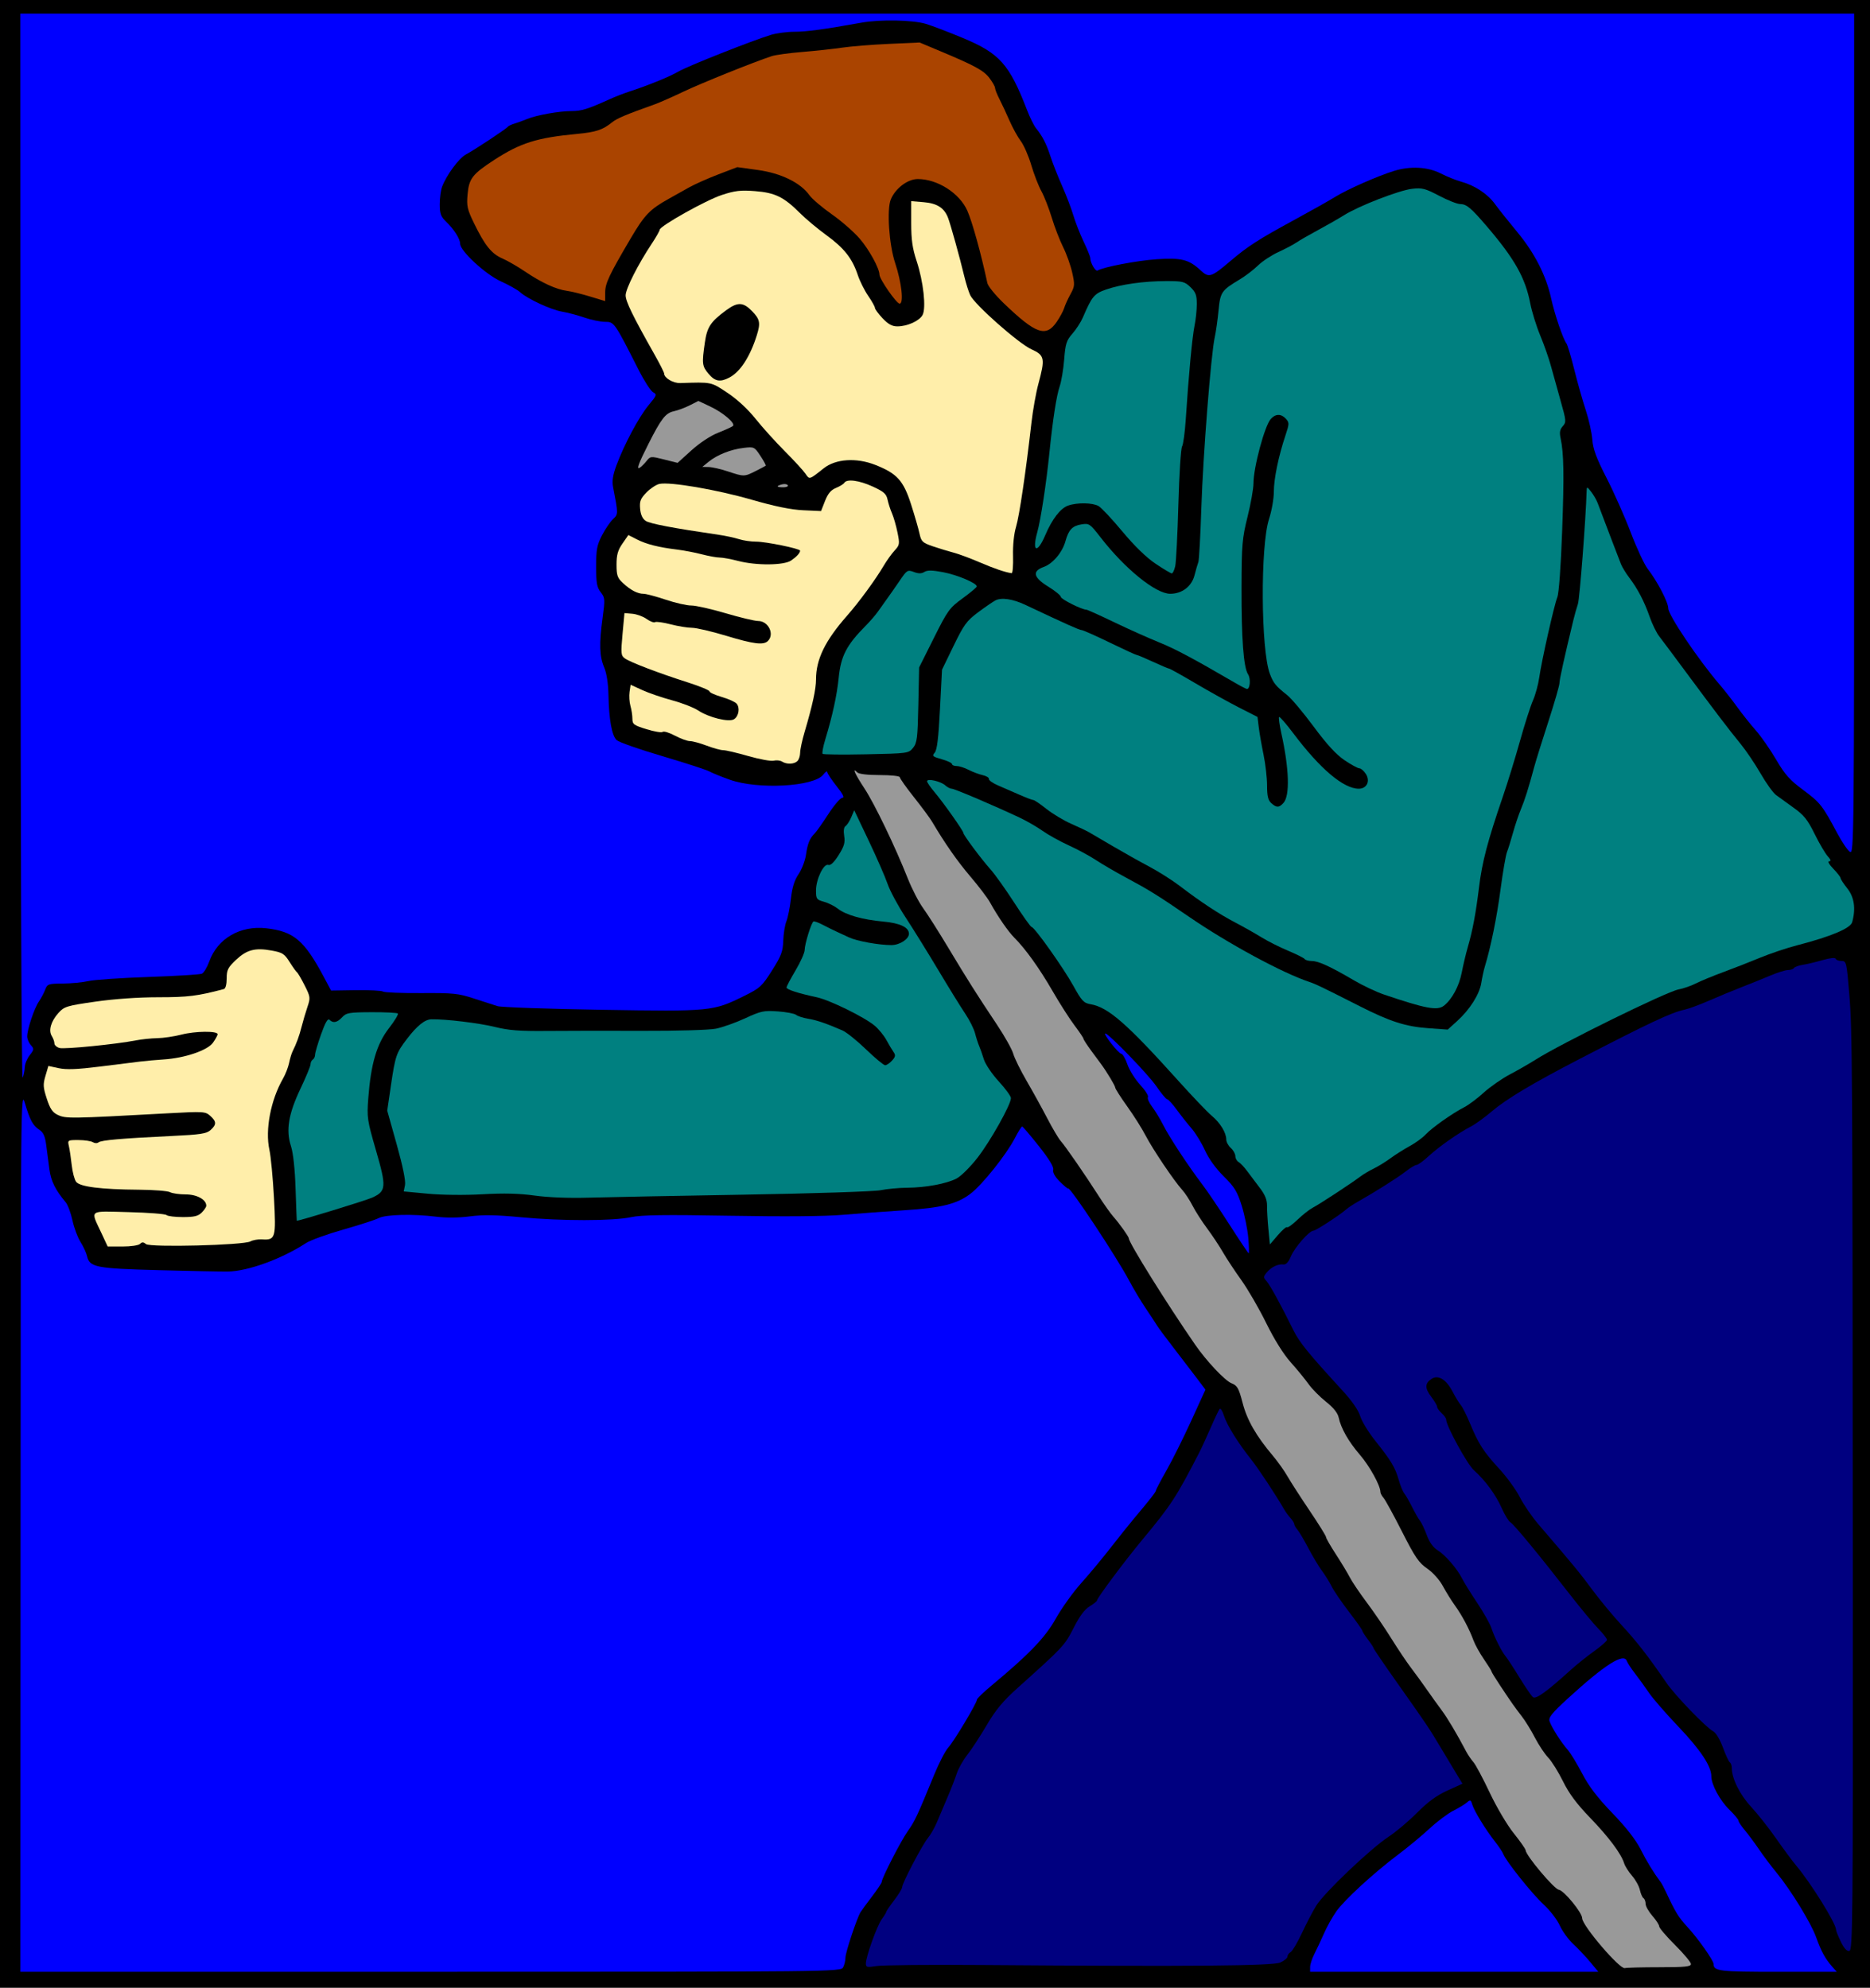
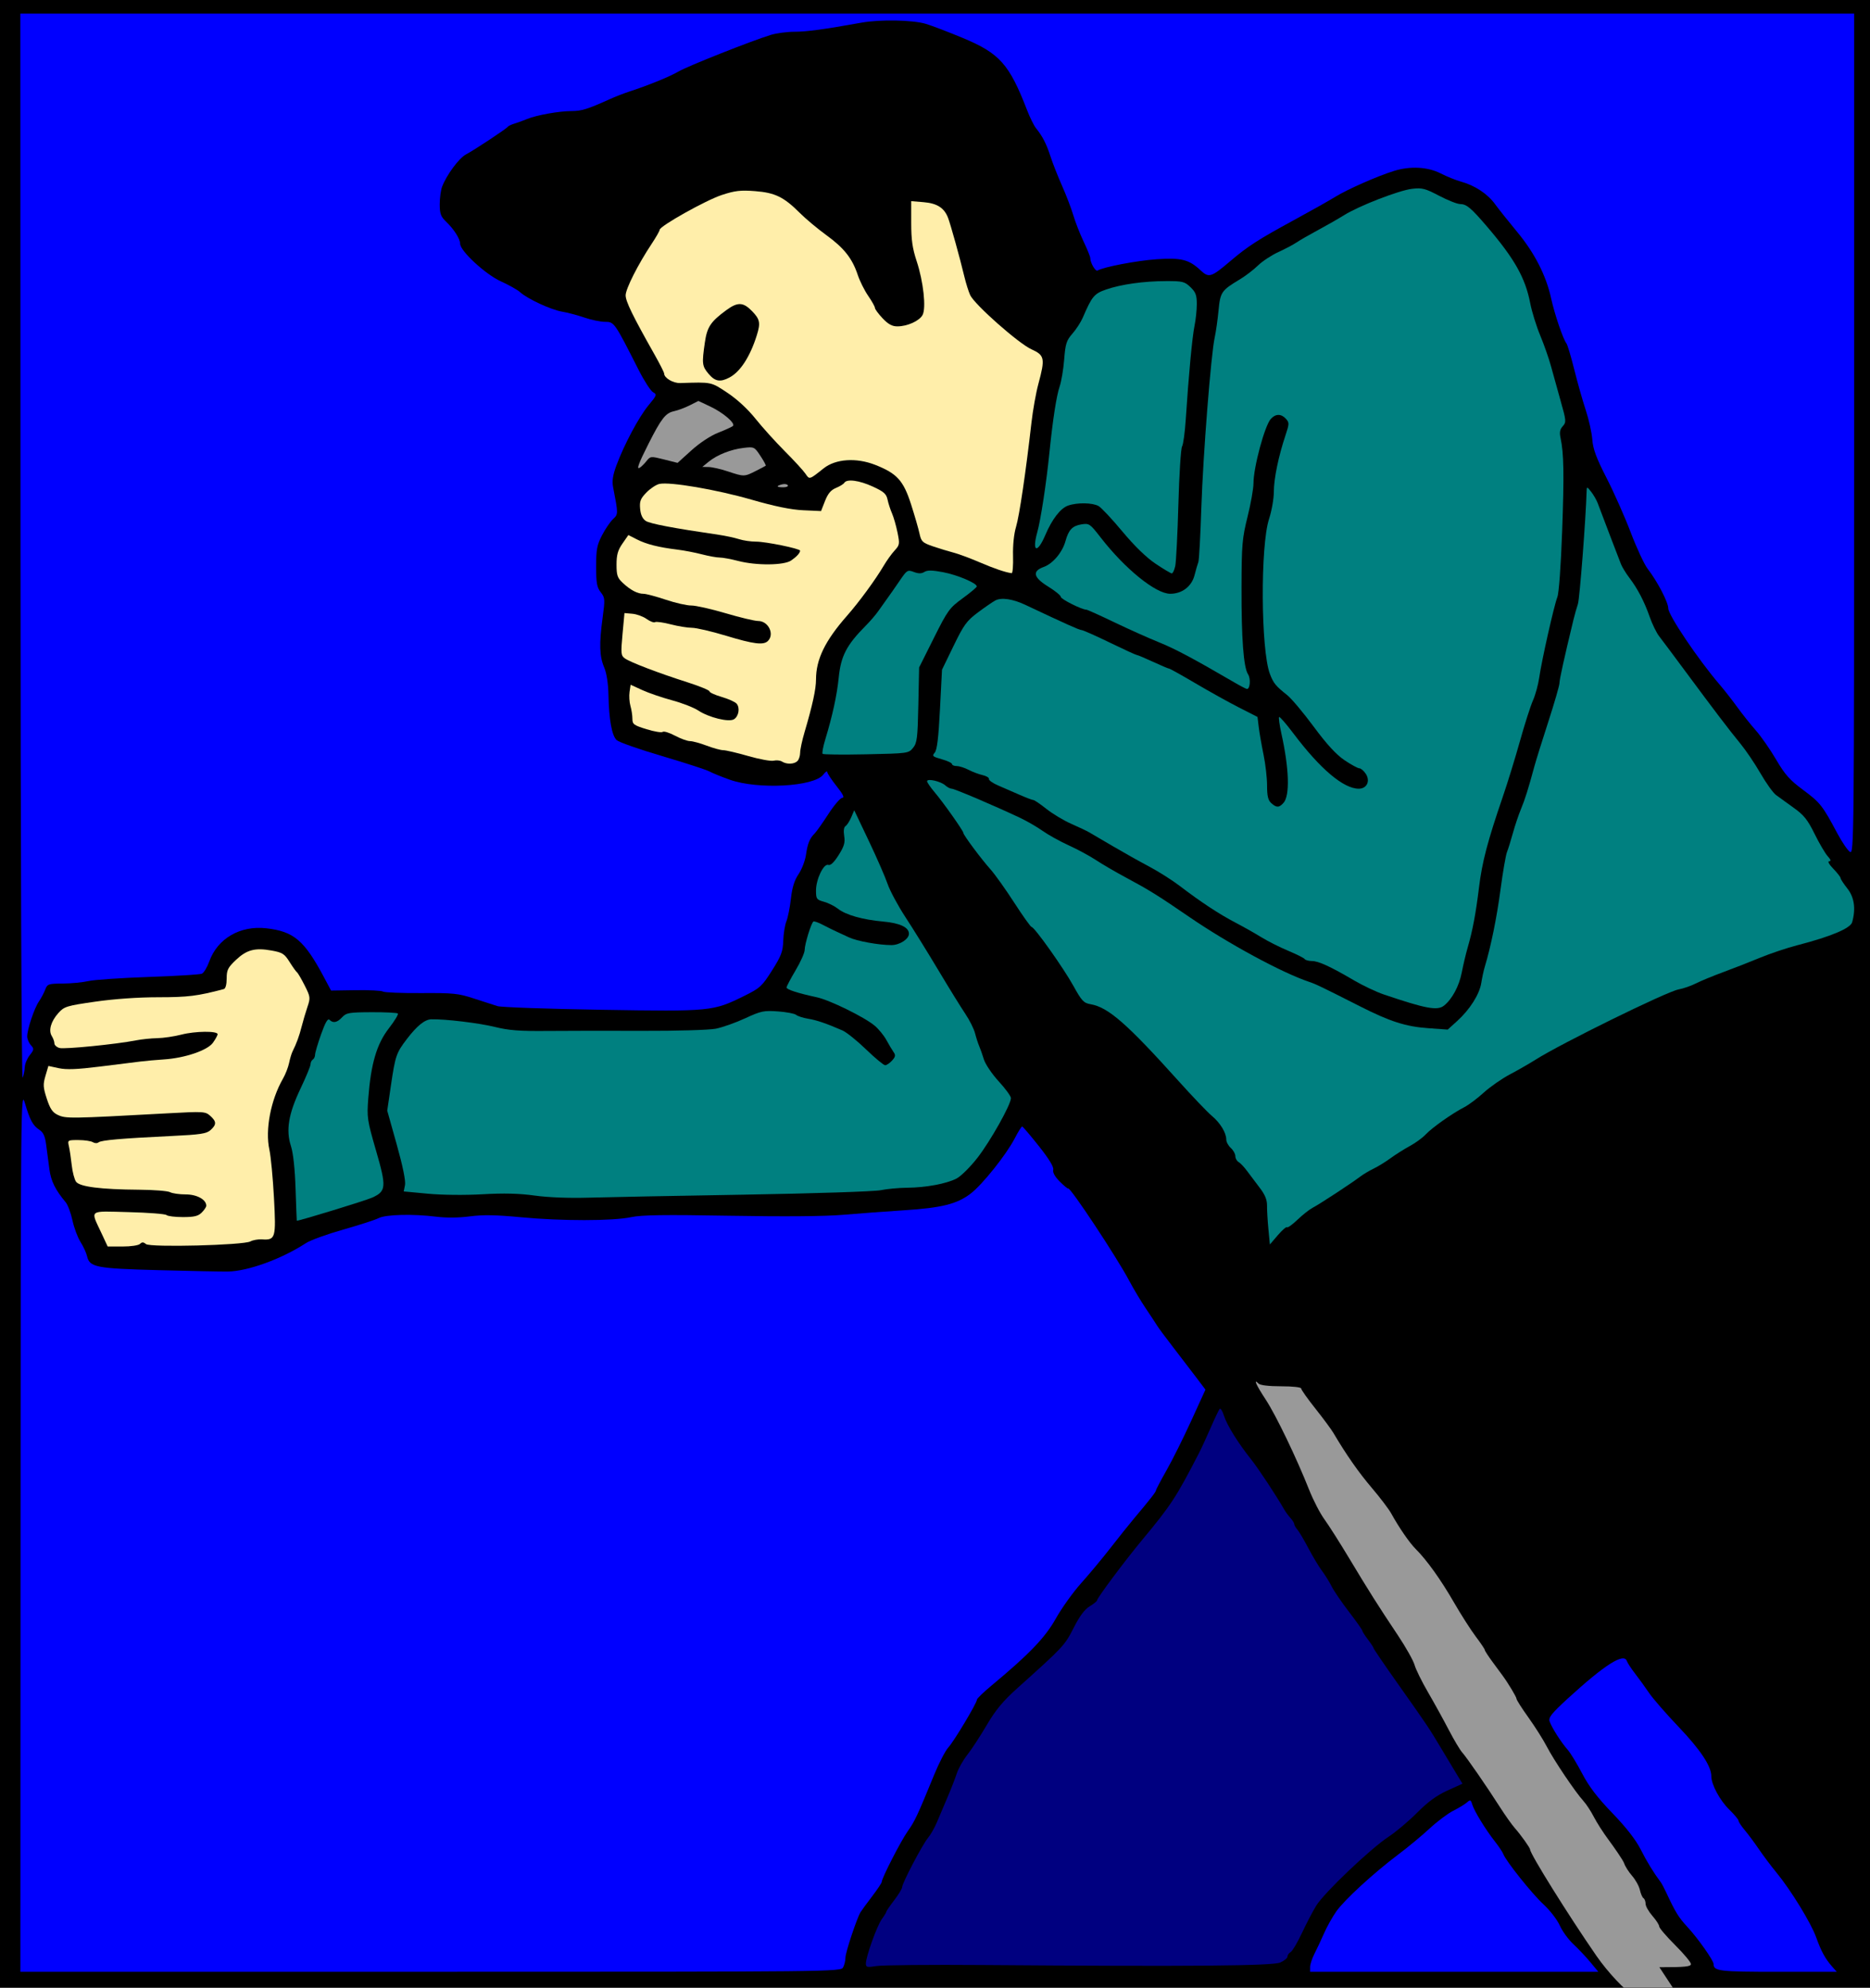
<svg xmlns="http://www.w3.org/2000/svg" version="1.1" viewBox="0 0 1100 1169.3">
  <rect x="0" y="0" width="1100" height="1169.3" fill="#333333" stroke="none" />
  <g stroke-width="1.333">
    <path d="m0 584.67v-584.67h1100v1169.3h-1100z" />
    <g fill="#00f">
-       <path d="m734.29 728.29c-0.417-4.976-2.154-13.503-3.86-18.95-2.633-8.408-4.231-11.018-10.579-17.287-4.62-4.562-8.827-10.383-11.01-15.233-1.943-4.317-5.478-10.108-7.856-12.869-2.378-2.761-6.344-7.779-8.813-11.151-2.469-3.372-4.997-6.131-5.617-6.131s-3.486-3.45-6.369-7.667c-4.751-6.95-28.026-31-30.002-31-1.501 0 7.784 11.834 9.351 11.917 0.848 0.045 2.485 2.851 3.638 6.236 1.153 3.384 4.536 8.799 7.517 12.033 2.981 3.234 5.043 6.491 4.581 7.238-0.462 0.747 0.627 3.282 2.419 5.633s4.78 7.28 6.639 10.951c3.685 7.277 14.653 23.93 23.033 34.972 2.914 3.839 10.098 14.475 15.964 23.635 5.867 9.16 10.904 16.669 11.193 16.686 0.29 0.017 0.185-4.04-0.232-9.015z" />
      <path d="m1077.8 1157c-4.111-4.648-6.501-9.011-9.443-17.233-3.043-8.505-14.928-27.888-23.418-38.192-3.09-3.75-7.718-9.911-10.285-13.69-2.567-3.779-6.317-8.829-8.333-11.221-2.017-2.392-3.667-4.898-3.667-5.569 0-0.671-2.435-3.592-5.411-6.491-5.537-5.394-10.589-14.786-10.589-19.686 0-5.896-6.378-15.514-19.239-29.012-7.386-7.752-15.215-16.752-17.4-20-2.184-3.248-5.842-8.306-8.127-11.239s-4.511-6.337-4.947-7.563c-1.745-4.918-13.028 2.263-34.631 22.042-9.458 8.66-11.512 11.21-10.81 13.422 1.104 3.479 6.787 12.442 10.631 16.766 1.629 1.833 5.474 8.133 8.544 14 4.022 7.686 8.996 14.206 17.803 23.333 8.089 8.383 13.709 15.598 16.618 21.333 3.76 7.412 7.516 13.543 11.868 19.37 0.563 0.753 1.992 3.453 3.177 6 5.376 11.558 7.269 14.638 12.384 20.157 6.2 6.689 15.462 19.799 15.462 21.885 0 4.179 3.379 4.588 37.832 4.588h34.632z" />
      <path d="m935.48 1154.3c-2.583-3.117-7.08-7.884-9.995-10.594-2.914-2.71-6.504-7.651-7.976-10.98-1.473-3.329-5.783-8.912-9.578-12.406-6.714-6.182-22.141-25.509-23.652-29.633-0.414-1.129-2.637-4.453-4.941-7.386-5.494-6.995-12.15-17.872-13.319-21.764-0.83-2.763-1.169-2.888-3.143-1.155-1.217 1.068-4.825 3.256-8.018 4.862-3.193 1.606-9.493 6.339-14 10.518-4.507 4.179-12.782 11.041-18.389 15.249-14.259 10.702-31.482 26.511-36.359 33.374-2.262 3.183-5.54 9.042-7.284 13.019-1.744 3.977-4.294 9.413-5.667 12.079-1.372 2.667-2.495 6.117-2.495 7.667v2.818h169.51z" />
      <path d="m14.573 627.85c0.052-1.918 1.36-5.097 2.908-7.065 2.6-3.305 2.651-3.759 0.667-5.952-1.181-1.305-2.148-3.607-2.148-5.115 0-4.138 4.167-16.588 6.875-20.541 1.316-1.921 2.993-5.071 3.726-7 1.256-3.302 1.862-3.511 10.367-3.566 4.968-0.032 11.733-0.687 15.033-1.455s19.2-1.853 35.333-2.409c16.133-0.557 30.273-1.423 31.421-1.926 1.148-0.503 3.107-3.749 4.353-7.215 4.852-13.492 18.148-21.236 33.494-19.506 16.246 1.831 22.42 7.079 34.045 28.94l4.096 7.704 14.457-0.222c7.951-0.122 15.208 0.242 16.125 0.809 0.918 0.567 11.045 0.97 22.506 0.895 18.786-0.123 21.821 0.188 30.837 3.157 5.5 1.811 11.8 3.845 14 4.519s29.812 1.642 61.36 2.152c64.339 1.04 65.351 0.941 83.876-8.219 9.15-4.524 10.344-5.621 16.23-14.914 5.437-8.583 6.39-11.105 6.602-17.474 0.137-4.094 0.971-9.243 1.855-11.443 0.884-2.2 2.079-8.201 2.658-13.336 0.743-6.602 2.061-10.824 4.499-14.418 1.897-2.795 3.856-7.894 4.355-11.331 0.98-6.761 2.152-9.645 5.125-12.618 1.051-1.051 4.684-6.197 8.073-11.437s7.085-9.527 8.212-9.527c1.401 0 0.328-2.162-3.398-6.841-2.996-3.762-5.46-7.512-5.476-8.333-0.016-0.821-1.088-0.117-2.382 1.565-5.448 7.08-38.297 8.868-54.921 2.99-4.767-1.685-10.167-3.876-12-4.869-1.833-0.992-14.311-5.046-27.728-9.008-13.417-3.962-25.486-8.191-26.819-9.397-2.856-2.585-4.561-11.953-4.872-26.774-0.139-6.61-1.088-12.695-2.496-16-2.788-6.544-3.026-13.792-0.958-29.092 1.499-11.089 1.437-11.953-1.102-15.18-2.235-2.841-2.691-5.405-2.691-15.119 0-9.995 0.504-12.669 3.467-18.38 1.907-3.676 4.81-7.944 6.451-9.486 3.139-2.949 3.139-2.863 0.048-18.93-0.676-3.516-0.135-7.006 1.964-12.667 4.595-12.389 13.252-28.598 18.916-35.418 4.871-5.865 5.044-6.36 2.671-7.63-1.396-0.747-5.208-6.625-8.472-13.062-14.305-28.214-14.414-28.37-19.777-28.37-2.668 0-8.128-1.128-12.134-2.506-4.006-1.378-9.95-2.951-13.209-3.496-6.488-1.084-20.357-7.518-24.62-11.421-1.482-1.357-6.582-4.23-11.333-6.385-9.061-4.109-23.973-17.881-23.973-22.141 0-2.846-3.62-8.538-8.252-12.977-3.128-2.998-3.748-4.692-3.748-10.247 0-3.66 0.625-8.299 1.389-10.308 2.644-6.953 9.922-16.804 14.032-18.991 5.069-2.698 23.662-14.993 24.58-16.254 0.367-0.504 2.167-1.364 4-1.911 1.833-0.547 5.133-1.745 7.333-2.662 5.519-2.301 18.926-4.702 26.251-4.702 5.846 0 9.412-1.109 22.28-6.928 3.225-1.458 8.325-3.453 11.333-4.433 11.494-3.743 23.989-8.831 29.29-11.926 5.434-3.173 42.492-17.874 54.18-21.493 3.3-1.022 9.6-1.863 14-1.869 7.204-0.011 17.327-1.385 39.414-5.352 10.978-1.972 30.251-1.607 37.92 0.718 3.667 1.112 13.465 4.855 21.773 8.319 21.57 8.992 27.282 15.406 37.671 42.298 1.7 4.4 4.06 9.2 5.244 10.667 3.898 4.828 6.164 9.234 8.571 16.667 1.306 4.033 4.378 11.833 6.826 17.333 2.448 5.5 5.428 13.3 6.622 17.333 1.194 4.033 3.924 11.007 6.065 15.497 2.142 4.49 3.894 8.812 3.894 9.604 0 2.83 3.079 8.135 4.289 7.387 3.322-2.053 23.081-5.84 34.619-6.634 14.63-1.008 19.136 0.118 25.949 6.479 4.965 4.636 6.199 4.246 17.809-5.632 9.997-8.506 16.334-12.577 37.333-23.99 9.9-5.38 20.818-11.533 24.263-13.674 6.864-4.266 24.955-12.235 34.404-15.155 9.58-2.961 19.844-2.412 27.441 1.465 3.608 1.841 8.959 4.005 11.893 4.807 8.141 2.227 15.672 7.183 20.046 13.194 2.175 2.988 8.038 10.356 13.029 16.375 10.286 12.401 17.059 25.636 20.002 39.084 2.048 9.358 7.045 24.05 9.046 26.599 0.608 0.774 2.667 7.674 4.577 15.333s4.952 18.4 6.76 23.868c1.809 5.468 3.539 13.245 3.846 17.283 0.43 5.66 2.362 10.864 8.438 22.725 4.334 8.461 10.725 22.874 14.203 32.03 3.478 9.155 7.953 18.755 9.945 21.333 5.703 7.38 12.106 19.667 12.106 23.23 0 3.975 17.494 29.978 30 44.591 2.933 3.428 7.707 9.525 10.608 13.549 2.901 4.024 7.796 10.171 10.879 13.66 3.082 3.489 8.455 11.205 11.939 17.149 5.212 8.889 8.046 12.071 15.981 17.939 9.911 7.33 11.343 9.148 19.988 25.387 2.777 5.216 6.149 10.172 7.494 11.011 2.368 1.479 2.445-6.288 2.445-245.82v-247.34h-1078.7l0.094 314.33c0.053 176.56 0.596 313.16 1.24 311.67 0.63-1.467 1.188-4.236 1.24-6.154z" />
      <path d="m495.95 1157.4c0.759-1.419 1.38-4.026 1.38-5.795 0-2.958 6.586-22.822 8.834-26.644 0.533-0.907 3.564-5.053 6.734-9.214s5.765-8.04 5.765-8.62c0-2.191 11.211-24.064 15.281-29.815 4.209-5.947 5.576-8.867 15.583-33.278 2.843-6.936 6.577-14.136 8.297-16 3.327-3.605 16.84-26.18 16.84-28.132 0-0.638 3.75-4.28 8.333-8.093 22.525-18.742 31.77-28.366 38.088-39.648 3.435-6.133 10.145-15.502 14.912-20.821 4.767-5.319 12.567-14.693 17.333-20.833 4.767-6.14 11.067-14.016 14-17.503 9.37-11.139 12.667-15.369 12.667-16.254 0-0.475 2.8-5.793 6.221-11.817 3.422-6.025 9.968-19.159 14.546-29.188l8.325-18.234-5.546-7.347c-3.05-4.041-9.146-12.008-13.546-17.705-4.4-5.697-8.6-11.36-9.333-12.585-0.733-1.225-3.712-5.752-6.62-10.061-2.907-4.309-7.351-11.734-9.876-16.501-7.293-13.773-34.726-55.223-35.823-54.126-0.241 0.241-2.46-1.586-4.933-4.058-2.889-2.889-4.267-5.372-3.855-6.947 0.425-1.623-2.432-6.326-8.46-13.93-5.005-6.313-9.426-11.507-9.823-11.542-0.397-0.035-2.351 3.086-4.342 6.936-4.99 9.651-19.08 27.296-26.025 32.59-8.008 6.105-17.051 8.361-39.168 9.773-10.492 0.67-26.577 1.864-35.743 2.654-10.709 0.923-34.556 1.121-66.711 0.555-38.44-0.677-51.889-0.485-58 0.828-10.743 2.307-40.977 2.329-64.926 0.048-14.667-1.397-22.259-1.525-30-0.504-6.474 0.854-13.866 0.926-19.697 0.191-13.703-1.726-29.758-1.328-33.955 0.842-1.978 1.023-11.348 4.056-20.821 6.74-9.473 2.684-19.324 6.253-21.891 7.933-14.265 9.332-34.185 16.584-46 16.747-3.667 0.051-21.967-0.315-40.667-0.813-37.005-0.985-40.618-1.694-42.134-8.274-0.462-2.003-2.184-5.742-3.828-8.309-1.643-2.567-3.772-8.267-4.73-12.667-0.958-4.4-2.746-9.2-3.973-10.667-6.073-7.256-8.668-12.478-9.582-19.286-0.545-4.059-1.395-10.515-1.889-14.347-0.673-5.222-1.675-7.476-4.001-9-3.875-2.539-5.567-5.673-8.598-15.929-2.325-7.868-2.398-0.51-2.497 251.56l-0.102 259.67h241.29c237.19 0 241.31-0.044 242.67-2.579z" />
    </g>
    <g fill="#000080">
-       <path d="m1089.9 932.65c-0.184-309.88-0.28-325.94-2.071-347.65-1.566-18.98-1.726-19.667-4.601-19.667-1.638 0-3.179-0.587-3.423-1.304-0.27-0.791-3.331-0.473-7.778 0.808-4.033 1.162-9.289 2.414-11.679 2.784-2.39 0.37-4.676 1.206-5.079 1.859-0.403 0.652-1.973 1.186-3.488 1.186s-6.13 1.43-10.255 3.177c-4.125 1.747-11.7 4.806-16.833 6.798-5.133 1.991-13.833 5.592-19.333 8.001-5.5 2.409-12.013 4.811-14.472 5.339-7.828 1.678-20.837 7.793-62.194 29.233-27.272 14.138-42.568 23.283-51.109 30.556-4.157 3.54-9.658 7.527-12.224 8.861-7.449 3.87-18.837 11.853-24.957 17.494-3.108 2.864-6.327 5.208-7.155 5.208s-3.691 1.716-6.363 3.813c-4.58 3.594-17.802 11.952-28.192 17.822-2.567 1.45-5.567 3.43-6.667 4.401-3.871 3.415-18.016 12.625-19.396 12.628-2.441 5e-3 -11.06 9.811-13.255 15.079-1.401 3.363-2.885 4.981-4.398 4.795-3.223-0.396-7.238 1.534-9.844 4.731-2.033 2.494-2.043 2.935-0.117 5.076 2.059 2.288 8.601 14.245 15.86 28.989 3.447 7.002 8.859 13.652 28.708 35.277 5.653 6.16 9.487 11.677 10.528 15.152 0.9 3.006 4.889 9.539 8.863 14.518 9.334 11.695 11.754 15.732 13.819 23.053 0.931 3.3 2.419 6.9 3.307 8s2.954 4.7 4.592 8 3.706 6.9 4.596 8 2.689 4.901 3.998 8.446c1.533 4.153 3.764 7.288 6.271 8.813 4.502 2.737 11.631 10.961 14.492 16.714 1.087 2.185 5.067 8.6 8.846 14.255s7.542 12.316 8.363 14.802c1.845 5.589 6.032 13.895 8.467 16.795 1.004 1.196 4.625 6.745 8.048 12.332 3.422 5.587 6.989 10.794 7.926 11.571 1.739 1.443 7.894-2.989 22.462-16.175 3.375-3.055 9.496-7.954 13.603-10.887 4.107-2.933 7.496-5.911 7.531-6.616 0.035-0.706-2.298-3.706-5.184-6.667-2.886-2.961-10.236-11.802-16.333-19.647-18.115-23.308-33.234-41.663-35.286-42.838-1.057-0.605-3.355-4.342-5.108-8.304-3.509-7.934-9.659-16.314-16.424-22.377-3.908-3.503-16.268-26.098-16.268-29.74 0-0.769-1.2-2.485-2.667-3.812s-2.667-3.014-2.667-3.748c0-0.734-1.541-3.355-3.425-5.825-3.852-5.051-3.824-7.948 0.104-10.551 3.938-2.61 8.636 0.223 12.432 7.496 1.711 3.279 3.901 6.861 4.867 7.961 0.966 1.1 3.374 5.9 5.352 10.667 5.036 12.138 7.992 16.728 17.25 26.786 4.448 4.833 9.887 12.333 12.087 16.667s7.091 11.48 10.869 15.88c20.371 23.727 24.631 28.903 31.82 38.667 4.32 5.867 12.082 15.231 17.249 20.809 8.823 9.524 15.486 18.102 26.298 33.858 5.104 7.438 23.252 26.252 27.531 28.542 1.595 0.854 4.003 4.876 5.692 9.51 1.61 4.417 3.441 8.347 4.068 8.735s1.14 1.848 1.14 3.246c0 6.222 4.697 15.696 11.339 22.871 3.854 4.163 10.49 12.563 14.746 18.667 4.256 6.103 9.578 13.284 11.827 15.957 8.7 10.342 23.422 34.044 23.422 37.708 0 0.691 1.268 3.877 2.819 7.079 1.881 3.886 3.544 5.683 5 5.403 2.009-0.387 2.171-17.341 2.054-215.07z" />
      <path d="m578 1156c122.85 0.925 170.58 0.523 175.1-1.474 2.331-1.032 4.238-2.6 4.238-3.484 0-0.885 0.849-2.088 1.887-2.675 1.038-0.587 3.99-5.566 6.559-11.066 2.57-5.5 6.371-12.782 8.446-16.183 4.621-7.57 31.919-33.579 42.62-40.606 4.302-2.825 11.838-9.182 16.747-14.127 6.332-6.378 11.508-10.162 17.809-13.019l8.883-4.028-2.652-4.352c-1.459-2.394-5.702-9.452-9.43-15.686-7.925-13.252-7.997-13.359-26.211-39.136-7.696-10.892-13.993-20.135-13.993-20.541s-1.5-2.704-3.333-5.108c-1.833-2.404-3.333-4.76-3.333-5.236s-3.53-5.466-7.844-11.089c-4.314-5.623-8.885-12.323-10.157-14.89-1.272-2.567-3.83-6.692-5.684-9.167-1.854-2.475-5.458-8.475-8.009-13.333-2.551-4.858-5.463-9.78-6.471-10.938-1.009-1.158-1.834-2.611-1.834-3.228s-0.997-2.225-2.215-3.571c-1.218-1.346-2.868-3.59-3.667-4.987-4.631-8.102-15.309-24.282-19.43-29.442-7.707-9.651-14.316-20.277-16.041-25.789-0.881-2.817-2.028-4.617-2.548-4-0.52 0.618-2.903 5.623-5.296 11.123-2.393 5.5-5.432 12.1-6.754 14.667-13.524 26.253-16.55 30.88-33.562 51.333-10.032 12.061-26.488 34.11-26.488 35.491 0 0.502-1.95 2.082-4.333 3.51-2.976 1.784-5.937 5.76-9.452 12.692-5.243 10.339-5.96 11.108-32.881 35.268-8.693 7.801-12.945 12.914-18.249 21.944-3.804 6.475-8.929 14.32-11.39 17.434-2.461 3.113-5.257 8.06-6.215 10.994-0.958 2.933-3.412 9.233-5.455 14s-4.834 11.348-6.203 14.626c-1.369 3.278-3.761 7.478-5.315 9.333-3.259 3.89-15.167 26.605-15.171 28.938-1e-3 0.861-2.102 4.316-4.669 7.678s-4.667 6.433-4.667 6.823c0 0.39-1.183 2.335-2.628 4.322-2.84 3.904-9.348 22.043-9.363 26.097-8e-3 2.218 0.67 2.376 6.324 1.472 3.483-0.557 31.533-0.823 62.333-0.591z" />
    </g>
    <g fill="#008080">
      <path d="m757.08 721.97c0.418 0.418 3.197-1.58 6.175-4.441 2.978-2.861 6.995-6.024 8.927-7.03 3.978-2.071 22.767-14.379 27.821-18.223 1.833-1.395 5.433-3.547 8-4.784 2.567-1.236 7.067-4.006 10-6.156 2.933-2.149 8.033-5.369 11.333-7.155s7.5-4.856 9.333-6.822c3.706-3.974 15.646-12.4 22.731-16.041 2.531-1.301 7.649-5.14 11.373-8.532 3.724-3.392 10.624-8.202 15.333-10.691 4.71-2.488 11.563-6.422 15.23-8.742 15.151-9.586 76.922-39.934 83.977-41.258 2.878-0.54 7.53-2.154 10.34-3.587 2.809-1.433 10.037-4.417 16.062-6.631 6.025-2.214 15.754-6.02 21.621-8.459 5.867-2.438 15.767-5.753 22-7.366 19.686-5.094 31.164-9.923 32.177-13.537 2.219-7.918 1.25-14.678-2.843-19.846-2.2-2.778-4-5.535-4-6.128 0-0.593-1.918-3.057-4.262-5.475-2.461-2.539-3.49-4.397-2.434-4.397 1.288 0 1.03-0.885-0.876-3-1.487-1.65-4.955-7.564-7.707-13.142-4.118-8.346-6.298-11.062-12.311-15.333-4.019-2.855-8.706-6.245-10.414-7.533-1.709-1.288-5.802-7.014-9.095-12.725-3.294-5.71-8.594-13.554-11.778-17.431-6.635-8.078-15.282-19.443-32.694-42.968-6.731-9.094-13.526-18.184-15.101-20.2-1.575-2.016-4.07-7.116-5.546-11.333-3.192-9.123-7.079-16.598-12.006-23.086-1.985-2.614-4.196-6.214-4.913-8-1.154-2.873-10.362-27.001-13.706-35.915-0.688-1.833-2.416-4.833-3.841-6.667-2.383-3.066-2.597-3.119-2.667-0.667-0.475 16.564-4.098 63.591-5.136 66.667-0.742 2.2-1.93 6.4-2.639 9.333-5.451 22.548-8.208 35.036-8.208 37.177 3e-5 1.381-2.944 11.581-6.542 22.667s-7.272 22.856-8.164 26.156c-3.624 13.411-5.575 19.624-7.954 25.333-1.375 3.3-3.494 9.6-4.708 14-1.214 4.4-2.792 9.464-3.507 11.253-0.715 1.789-2.423 11.689-3.797 22-2.217 16.645-5.638 33.45-9.242 45.413-0.663 2.2-1.601 6.519-2.085 9.597-1.054 6.707-6.763 15.704-14.267 22.484l-5.485 4.955-11.458-0.824c-13.251-0.953-22.443-3.899-40.125-12.862-22.691-11.502-25.945-13.067-30-14.425-15.87-5.315-47.509-22.456-70.406-38.142-18.794-12.875-23.605-15.865-37.592-23.364-5.866-3.145-13.666-7.698-17.333-10.118-3.667-2.421-10.868-6.311-16.001-8.645-5.133-2.334-12.033-6.158-15.333-8.499-3.3-2.34-9.3-5.813-13.333-7.717-14.876-7.022-38.538-17.107-40.139-17.107-0.908 0-2.637-0.893-3.843-1.984-2.635-2.385-10.684-4.21-10.684-2.422 0 0.693 2.005 3.618 4.455 6.5 5.061 5.953 16.878 22.677 16.878 23.887 0 1.227 10.517 15.362 15.886 21.353 2.629 2.933 8.945 11.783 14.036 19.667 5.09 7.883 9.693 14.333 10.227 14.333 1.655 0 18.745 24.083 24.584 34.643 4.892 8.848 6.073 10.113 10.071 10.79 10.377 1.756 21.283 11.275 51.833 45.234 8.246 9.167 17.039 18.371 19.54 20.453 4.94 4.114 8.491 9.944 8.491 13.94 0 1.389 1.2 3.612 2.667 4.939s2.667 3.49 2.667 4.807c0 1.317 0.86 2.875 1.91 3.463 1.05 0.588 3.3 2.966 5 5.285 1.7 2.319 5.047 6.768 7.439 9.886 3.101 4.042 4.332 7.041 4.29 10.447-0.032 2.628 0.332 8.853 0.81 13.833l0.869 9.055 4.666-5.452c2.567-2.998 5.009-5.109 5.427-4.691z" />
      <path d="m849.39 591.62c4.723-3.734 8.897-11.466 10.429-19.315 0.897-4.597 2.456-11.197 3.463-14.667 2.967-10.217 4.822-20.039 6.729-35.642 1.825-14.928 5.031-27.131 14.011-53.333 2.765-8.067 7.293-22.767 10.062-32.667s6.213-20.665 7.652-23.922c1.439-3.257 3.091-9.257 3.671-13.333 1.432-10.066 8.761-42.628 10.688-47.484 0.91-2.293 2.079-18.352 2.811-38.594 1.217-33.68 1.005-45.984-0.945-55.053-0.697-3.241-0.354-5.037 1.314-6.88 2.128-2.351 2.055-3.208-1.272-14.947-1.941-6.849-4.5-16.054-5.686-20.454-1.186-4.4-4.027-12.5-6.313-18s-4.944-14.089-5.907-19.086c-2.843-14.751-9.246-26.097-25.346-44.912-9.515-11.12-12.045-13.236-15.886-13.291-1.726-0.024-7.29-2.226-12.365-4.893-8.172-4.294-9.989-4.758-15.896-4.059-7.732 0.916-31.192 10.011-39.934 15.481-3.3 2.065-10.2 6.011-15.333 8.769-5.133 2.758-10.833 6.042-12.667 7.298-1.833 1.256-6.633 3.791-10.667 5.634-4.033 1.843-9.433 5.401-12 7.908-2.567 2.507-7.367 6.18-10.667 8.164-10.875 6.535-11.507 7.46-12.558 18.372-0.527 5.471-1.528 12.535-2.224 15.696-2.224 10.104-6.875 69.243-7.883 100.25-0.537 16.5-1.327 30.9-1.756 32s-1.44 4.577-2.247 7.728c-1.696 6.62-7.33 10.926-14.306 10.934-8.5 9e-3 -26.557-14.606-40.931-33.131-6.312-8.135-6.759-8.439-11.329-7.697-5.297 0.86-7.526 3.21-9.367 9.876-1.815 6.572-7.398 13.21-12.736 15.14-7.038 2.545-6.2 6.17 2.697 11.654 4.018 2.477 7.316 5.177 7.329 6 0.02 1.326 12.4 7.525 14.987 7.504 0.555-4e-3 7.889 3.299 16.297 7.341 8.408 4.042 20.253 9.353 26.323 11.802 9.601 3.874 20.279 9.561 45.037 23.988 3.3 1.923 6.38 3.503 6.845 3.512 1.842 0.035 2.294-6.083 0.636-8.621-2.663-4.076-3.935-21.045-3.85-51.363 0.069-24.843 0.393-28.609 3.554-41.333 1.913-7.7 3.479-16.541 3.48-19.648 3e-3 -9.42 6.603-33.93 10.21-37.916 2.799-3.092 6.106-3.105 8.885-0.034 2.012 2.223 1.993 2.943-0.254 9.667-4.132 12.367-6.863 25.605-6.862 33.265 5.6e-4 4.033-1.271 11.233-2.825 16-5.159 15.822-4.825 77.128 0.497 91.103 2.111 5.542 3.358 7.073 10.195 12.512 2.482 1.974 9.501 10.332 15.599 18.572 7.741 10.461 13.214 16.416 18.137 19.731 3.878 2.611 7.795 4.748 8.704 4.748 0.91 0 2.61 1.46 3.779 3.244 2.772 4.231 0.637 8.756-4.131 8.756-8.983 0-22.737-11.648-38.527-32.628-4.225-5.614-7.978-9.912-8.339-9.55s0.249 4.749 1.355 9.751c4.585 20.726 5.066 36.472 1.244 40.761-2.591 2.907-4.126 2.934-7.228 0.127-1.854-1.678-2.439-4.155-2.44-10.333-8.7e-4 -4.47-0.932-12.627-2.07-18.127s-2.404-12.749-2.813-16.11l-0.745-6.11-10.852-5.527c-5.968-3.04-17.452-9.422-25.519-14.183-8.067-4.76-15.075-8.674-15.574-8.696-0.499-0.022-4.796-1.841-9.549-4.041-4.753-2.2-9.039-4-9.523-4s-7.668-3.3-15.963-7.333c-8.295-4.033-15.735-7.333-16.533-7.333-1.257 0-9.186-3.557-33.083-14.841-7.376-3.483-14.091-4.464-17.62-2.575-1.582 0.847-6.221 4.041-10.309 7.097-6.546 4.896-8.244 7.231-14.249 19.605l-6.817 14.047-1.199 23.333c-0.868 16.902-1.722 23.926-3.097 25.482-1.699 1.923-1.265 2.326 4.141 3.84 3.322 0.93 6.04 2.213 6.04 2.851s1.23 1.16 2.733 1.16 4.653 1 7 2.223 6.067 2.623 8.267 3.112c2.2 0.489 3.876 1.51 3.725 2.268-0.151 0.758 2.249 2.462 5.333 3.788 3.084 1.325 8.776 3.804 12.648 5.509 3.872 1.705 7.543 3.1 8.159 3.1 0.616 0 4.071 2.35 7.679 5.223 3.608 2.873 10.136 6.795 14.508 8.717 4.371 1.922 9.148 4.189 10.615 5.039 1.467 0.85 7.767 4.542 14 8.204 6.233 3.663 15.833 9.045 21.333 11.959s13.599 8.05 17.999 11.412c12.332 9.424 23.167 16.562 32.668 21.521 4.767 2.488 11.667 6.382 15.333 8.654 3.667 2.271 10.744 5.838 15.728 7.926 4.984 2.088 9.369 4.295 9.745 4.904 0.376 0.609 2.299 1.126 4.272 1.149 3.947 0.046 10.734 3.175 24.921 11.488 5.133 3.008 12.933 6.691 17.333 8.184 24.665 8.369 31.512 9.642 35.388 6.577z" />
      <path d="m691.32 333c0.525-2.383 1.356-18.733 1.846-36.333 0.49-17.6 1.462-32.9 2.161-34 0.698-1.1 1.68-8.3 2.182-16 1.682-25.827 3.817-48.614 5.16-55.066 0.732-3.519 1.332-9.257 1.332-12.751 0-5.219-0.667-6.991-3.74-9.934-3.423-3.28-4.635-3.581-14.333-3.556-13.169 0.033-26.441 1.899-35.297 4.963-6.99 2.418-8.326 4.031-13.691 16.522-1.144 2.665-3.889 6.904-6.099 9.421-3.51 3.998-4.123 5.912-4.851 15.155-0.458 5.819-1.657 12.979-2.664 15.913-1.867 5.438-4.053 19.548-5.99 38.667-1.861 18.368-5.117 39.707-7.206 47.226-3.205 11.539 0.032 12.654 4.723 1.627 4.03-9.474 8.965-15.862 13.467-17.431 5.382-1.876 14.295-1.731 17.903 0.292 1.589 0.891 7.889 7.619 14 14.953 7.16 8.591 14.119 15.349 19.566 19 4.65 3.117 8.931 5.667 9.515 5.667 0.584 0 1.491-1.95 2.017-4.333z" />
      <path d="m438 702.8c40.333-0.677 76.333-1.849 80-2.605 3.667-0.755 10.606-1.409 15.422-1.453 11.176-0.101 23.214-2.326 29.215-5.398 2.583-1.323 8.129-6.817 12.325-12.21 7.66-9.847 19.706-31.316 19.706-35.123 0-1.121-3.225-5.546-7.166-9.833-3.968-4.316-7.877-10.113-8.76-12.988-0.876-2.856-2.123-6.394-2.771-7.86-0.648-1.467-1.732-4.823-2.409-7.459s-3.256-7.786-5.729-11.445c-2.474-3.659-9.598-15.186-15.831-25.615-6.233-10.429-14.945-24.479-19.36-31.221-4.415-6.742-9.153-15.559-10.53-19.592-1.377-4.033-6.355-15.433-11.062-25.333l-8.558-18-1.78 4.173c-0.979 2.295-2.481 4.607-3.339 5.137-0.977 0.604-1.272 2.778-0.789 5.827 0.623 3.937-8e-3 6.091-3.313 11.311-2.683 4.237-4.742 6.195-6.004 5.71-2.706-1.038-7.264 8.412-7.264 15.059 0 4.945 0.33 5.415 4.646 6.606 2.555 0.706 6.238 2.535 8.183 4.066 4.728 3.719 14.466 6.481 26.785 7.598 9.787 0.887 15.052 3.398 15.052 7.18 0 3.132-5.485 6.666-10.333 6.659-7.488-0.012-20.322-2.35-24.95-4.546-2.25-1.067-5.581-2.612-7.404-3.433-1.822-0.821-5.413-2.599-7.98-3.951-2.567-1.352-5.045-2.229-5.507-1.948-1.288 0.784-5.16 13.334-5.16 16.725 0 1.653-2.4 7.045-5.333 11.983-2.933 4.938-5.333 9.491-5.333 10.12 0 1.19 6.795 3.385 17.735 5.729 7.631 1.634 28.095 11.676 34.109 16.736 2.35 1.977 5.453 5.77 6.895 8.428 1.442 2.658 3.341 5.847 4.219 7.088 1.292 1.825 1.123 2.779-0.887 5-1.366 1.51-3.193 2.745-4.061 2.745-0.867 0-5.926-4.196-11.241-9.325s-11.563-10.147-13.883-11.152c-9.62-4.166-15.176-6.059-20.219-6.886-2.933-0.481-6.092-1.502-7.019-2.269-0.927-0.766-5.76-1.685-10.74-2.041-8.267-0.592-9.943-0.237-19.283 4.079-5.626 2.599-13.393 5.348-17.26 6.107-3.905 0.767-23.033 1.325-43.031 1.254-19.8-0.07-45.144-0.04-56.32 0.066-16.093 0.153-22.472-0.342-30.667-2.38-9.152-2.275-29.06-4.666-37.285-4.477-3.835 0.088-8.44 3.799-14.394 11.599-6.242 8.177-6.816 9.851-9.388 27.39l-2.162 14.744 5.604 19.998c3.533 12.606 5.326 21.39 4.851 23.766l-0.754 3.768 14.257 1.341c8.312 0.782 21.696 0.917 32.093 0.325 12.672-0.722 21.55-0.499 30.667 0.768 7.844 1.091 20.086 1.572 31.498 1.239 10.267-0.3 51.667-1.099 92-1.777z" />
      <path d="m537.09 439.96c2.355-2.909 2.701-5.714 3.111-25.285l0.461-22.013 8.667-17.333c8.143-16.285 9.165-17.696 16.907-23.333 4.532-3.3 8.282-6.438 8.333-6.973 0.183-1.908-11.383-6.812-19.845-8.415-6.341-1.201-9.227-1.241-10.972-0.151-1.715 1.071-3.424 1.079-6.206 0.029-3.676-1.388-4.031-1.167-8.362 5.201-2.487 3.657-5.723 8.289-7.189 10.292-1.467 2.003-3.867 5.376-5.333 7.496-1.467 2.12-4.767 5.965-7.333 8.545-11.323 11.381-14.707 17.876-15.97 30.643-1.005 10.16-3.686 22.486-7.904 36.339-1.285 4.22-1.989 8.033-1.565 8.473 0.424 0.44 11.972 0.565 25.661 0.279 24.526-0.514 24.928-0.569 27.538-3.793z" />
      <path d="m218.85 704.58c8.369-3.764 8.575-6.179 2.357-27.658-5.223-18.044-5.435-19.478-4.561-30.921 1.542-20.198 4.98-31.874 12.072-41.007 3.379-4.351 5.766-8.289 5.305-8.751-0.462-0.462-7.412-0.81-15.446-0.775-13.237 0.058-14.86 0.336-17.309 2.965-2.965 3.182-5.313 3.654-7.468 1.498-0.981-0.981-2.463 1.585-4.933 8.543-1.942 5.47-3.531 10.866-3.531 11.991 0 1.125-0.6 2.416-1.333 2.869-0.733 0.453-1.333 1.691-1.333 2.75 0 1.06-2.641 7.474-5.869 14.255-7.108 14.93-8.705 24.511-5.651 33.893 1.318 4.049 2.325 13.356 2.714 25.102 0.341 10.267 0.661 18.725 0.713 18.795 0.334 0.461 40.357-11.788 44.273-13.549z" />
    </g>
    <g fill="#999">
-       <path d="m976.11 1157.3c15.084 0 18.558-0.352 18.558-1.881 0-1.034-4.2-6.064-9.333-11.177-5.133-5.113-9.333-10.038-9.333-10.943s-1.8-3.697-4-6.202c-2.2-2.506-4-5.699-4-7.097 0-1.398-0.554-2.884-1.231-3.302-0.677-0.418-1.634-2.598-2.128-4.844-0.493-2.246-2.558-5.989-4.589-8.318s-4.132-5.641-4.669-7.359c-1.788-5.723-9.04-15.421-20.096-26.875-7.844-8.126-12.333-14.164-15.861-21.333-2.706-5.5-6.638-11.8-8.736-14-2.099-2.2-5.598-7.458-7.775-11.685-2.178-4.226-5.674-9.903-7.771-12.615-4.335-5.607-5.825-7.729-12.811-18.234-2.75-4.135-5-7.821-5-8.191 0-0.37-1.987-3.562-4.416-7.092-2.429-3.531-5.173-8.466-6.099-10.968-2.563-6.924-6.772-14.862-10.955-20.657-2.075-2.874-5.285-8.042-7.136-11.484-1.954-3.635-5.806-7.939-9.19-10.267-4.952-3.407-7.176-6.668-14.824-21.741-4.949-9.753-9.834-18.68-10.856-19.838-1.022-1.158-1.858-2.732-1.858-3.497 0-3.695-6.312-15.161-11.966-21.735-6.808-7.916-11.192-15.601-12.585-22.06-0.58-2.689-3.094-5.82-7.435-9.258-3.607-2.857-8.236-7.55-10.287-10.427-2.05-2.877-6.786-8.655-10.523-12.84-4.265-4.776-9.625-13.364-14.398-23.067-4.182-8.502-10.767-19.869-14.634-25.258-3.867-5.39-8.749-12.789-10.849-16.442s-6.277-9.943-9.282-13.976c-3.005-4.033-6.848-10.033-8.54-13.333s-4.441-7.5-6.11-9.333c-4.796-5.267-17.376-23.956-21.542-32-2.088-4.033-6.959-11.746-10.824-17.14s-7.027-10.357-7.027-11.029c0-1.032-4.949-9.262-8.316-13.831-0.54-0.733-3.091-4.189-5.667-7.678-2.576-3.49-4.684-6.735-4.684-7.212 0-0.477-2.389-4.031-5.309-7.899-2.92-3.867-8.705-12.922-12.856-20.121-7.705-13.362-15.97-24.904-22.472-31.379-3.661-3.646-9.735-12.467-14.435-20.963-1.395-2.522-6.524-9.274-11.399-15.005-7.798-9.168-14.971-19.432-22.569-32.293-1.262-2.136-6.044-8.601-10.627-14.367-4.583-5.766-8.333-11.069-8.333-11.784 0-0.745-5.005-1.299-11.733-1.299-7.348 0-12.331-0.598-13.333-1.6-3.258-3.258-1.434 0.828 4.205 9.421 6.045 9.21 18.102 34.266 25.571 53.139 2.386 6.028 6.425 13.828 8.977 17.333 2.552 3.505 9.139 13.873 14.639 23.04 11.429 19.049 16.919 27.729 28.698 45.373 4.596 6.885 8.95 14.642 9.674 17.239 0.724 2.597 4.284 9.822 7.911 16.055 3.627 6.233 9.087 16.133 12.134 22 3.047 5.867 6.609 11.867 7.914 13.333 2.825 3.175 14.435 19.988 22.303 32.3 3.095 4.842 7.007 10.356 8.694 12.252 3.466 3.897 9.013 11.679 9.013 12.645 0 2.57 22.537 38.707 38.979 62.5 6.716 9.719 17.46 21.141 21.396 22.747 3.49 1.424 4.293 2.84 6.557 11.554 2.637 10.153 7.927 19.391 17.828 31.133 2.882 3.419 6.741 8.848 8.574 12.065 1.833 3.217 7.683 12.298 13 20.18 5.317 7.882 9.667 14.879 9.667 15.548 0 0.67 2.615 5.236 5.81 10.147 3.196 4.911 6.887 11.029 8.204 13.596 1.316 2.567 5.769 9.167 9.895 14.667 4.126 5.5 10.676 15.1 14.556 21.333 3.88 6.233 9.118 14.033 11.639 17.333 2.522 3.3 6.664 9 9.206 12.667 2.542 3.667 6.417 9.067 8.611 12 3.524 4.71 8.899 13.745 14.584 24.516 1.012 1.916 2.903 4.684 4.203 6.151 1.3 1.467 5.623 9.567 9.608 18 4.049 8.57 10.282 19.106 14.131 23.885 3.787 4.704 6.929 9.204 6.981 10 0.206 3.136 16.743 22.795 19.511 23.194 3.044 0.44 13.727 13.459 13.727 16.729 0 4.325 22.151 30.24 25.109 29.376 0.977-0.285 10.127-0.519 20.333-0.519z" />
+       <path d="m976.11 1157.3c15.084 0 18.558-0.352 18.558-1.881 0-1.034-4.2-6.064-9.333-11.177-5.133-5.113-9.333-10.038-9.333-10.943s-1.8-3.697-4-6.202c-2.2-2.506-4-5.699-4-7.097 0-1.398-0.554-2.884-1.231-3.302-0.677-0.418-1.634-2.598-2.128-4.844-0.493-2.246-2.558-5.989-4.589-8.318s-4.132-5.641-4.669-7.359s-6.277-9.943-9.282-13.976c-3.005-4.033-6.848-10.033-8.54-13.333s-4.441-7.5-6.11-9.333c-4.796-5.267-17.376-23.956-21.542-32-2.088-4.033-6.959-11.746-10.824-17.14s-7.027-10.357-7.027-11.029c0-1.032-4.949-9.262-8.316-13.831-0.54-0.733-3.091-4.189-5.667-7.678-2.576-3.49-4.684-6.735-4.684-7.212 0-0.477-2.389-4.031-5.309-7.899-2.92-3.867-8.705-12.922-12.856-20.121-7.705-13.362-15.97-24.904-22.472-31.379-3.661-3.646-9.735-12.467-14.435-20.963-1.395-2.522-6.524-9.274-11.399-15.005-7.798-9.168-14.971-19.432-22.569-32.293-1.262-2.136-6.044-8.601-10.627-14.367-4.583-5.766-8.333-11.069-8.333-11.784 0-0.745-5.005-1.299-11.733-1.299-7.348 0-12.331-0.598-13.333-1.6-3.258-3.258-1.434 0.828 4.205 9.421 6.045 9.21 18.102 34.266 25.571 53.139 2.386 6.028 6.425 13.828 8.977 17.333 2.552 3.505 9.139 13.873 14.639 23.04 11.429 19.049 16.919 27.729 28.698 45.373 4.596 6.885 8.95 14.642 9.674 17.239 0.724 2.597 4.284 9.822 7.911 16.055 3.627 6.233 9.087 16.133 12.134 22 3.047 5.867 6.609 11.867 7.914 13.333 2.825 3.175 14.435 19.988 22.303 32.3 3.095 4.842 7.007 10.356 8.694 12.252 3.466 3.897 9.013 11.679 9.013 12.645 0 2.57 22.537 38.707 38.979 62.5 6.716 9.719 17.46 21.141 21.396 22.747 3.49 1.424 4.293 2.84 6.557 11.554 2.637 10.153 7.927 19.391 17.828 31.133 2.882 3.419 6.741 8.848 8.574 12.065 1.833 3.217 7.683 12.298 13 20.18 5.317 7.882 9.667 14.879 9.667 15.548 0 0.67 2.615 5.236 5.81 10.147 3.196 4.911 6.887 11.029 8.204 13.596 1.316 2.567 5.769 9.167 9.895 14.667 4.126 5.5 10.676 15.1 14.556 21.333 3.88 6.233 9.118 14.033 11.639 17.333 2.522 3.3 6.664 9 9.206 12.667 2.542 3.667 6.417 9.067 8.611 12 3.524 4.71 8.899 13.745 14.584 24.516 1.012 1.916 2.903 4.684 4.203 6.151 1.3 1.467 5.623 9.567 9.608 18 4.049 8.57 10.282 19.106 14.131 23.885 3.787 4.704 6.929 9.204 6.981 10 0.206 3.136 16.743 22.795 19.511 23.194 3.044 0.44 13.727 13.459 13.727 16.729 0 4.325 22.151 30.24 25.109 29.376 0.977-0.285 10.127-0.519 20.333-0.519z" />
      <path d="m380.32 271.21c2.263-2.85 2.502-2.871 10.288-0.91l7.972 2.008 8.147-7.372c4.855-4.394 11.204-8.58 15.712-10.361 4.161-1.643 8.065-3.424 8.675-3.957 1.724-1.505-5.699-7.883-13.371-11.488l-6.927-3.256-5.073 2.568c-2.79 1.413-7.049 2.995-9.464 3.516-4.768 1.029-7.393 4.424-14.854 19.204-5.863 11.615-7.19 15.263-5.083 13.979 0.914-0.557 2.705-2.327 3.979-3.932z" />
      <path d="m444.39 277.17c3.087-1.557 5.809-3.002 6.047-3.211 0.238-0.209-1.178-2.815-3.147-5.79-3.497-5.285-3.724-5.393-9.767-4.69-7.56 0.88-15.592 4.046-20.622 8.129l-3.769 3.059 3.769 0.082c2.073 0.045 7.069 1.183 11.102 2.53 9.588 3.201 9.826 3.2 16.386-0.109z" />
      <path d="m463.41 285.46c-0.411-0.664-1.946-0.895-3.412-0.511-3.669 0.959-3.339 1.719 0.747 1.719 1.877 0 3.076-0.544 2.665-1.208z" />
    </g>
    <g fill="#fea">
      <path d="m595.91 327c-0.166-6.24 0.535-13.007 1.769-17.082 1.944-6.42 5.764-32.254 9.056-61.251 0.833-7.333 2.659-17.572 4.058-22.752 4.083-15.116 3.726-16.905-4.076-20.431-7.555-3.414-33.416-26.287-36.007-31.846-0.933-2.001-2.486-6.938-3.452-10.971-2.683-11.2-8.169-30.932-9.637-34.667-2.263-5.756-6.449-8.406-14.304-9.057l-7.313-0.606v12.804c0 9.947 0.716 14.966 3.207 22.498 3.961 11.973 5.671 27.563 3.473 31.669-1.866 3.486-8.964 6.693-14.814 6.693-3.11 0-5.399-1.251-8.71-4.762-2.47-2.619-4.491-5.361-4.491-6.093 0-0.732-1.786-3.927-3.969-7.1-2.183-3.173-4.935-8.681-6.116-12.24-3.239-9.762-8.037-15.862-18.419-23.412-5.173-3.762-12.2-9.636-15.617-13.053-9.461-9.461-14.651-11.995-26.433-12.903-8.484-0.654-11.79-0.271-19.498 2.261-9.383 3.082-36.53 18.293-36.585 20.498-0.016 0.657-2.097 4.31-4.624 8.117-8.083 12.177-15.368 26.574-15.387 30.409-0.018 3.562 4.156 12.133 16.834 34.566 3.198 5.658 5.814 10.815 5.814 11.46 0 2.628 5.306 5.749 9.533 5.607 18.542-0.625 17.969-0.743 27.693 5.723 5.708 3.796 12.006 9.614 16.492 15.236 3.991 5.003 11.729 13.578 17.194 19.058 5.465 5.479 10.952 11.455 12.194 13.28 2.442 3.589 2.161 3.671 10.736-3.137 7.053-5.599 19.196-6.413 30.334-2.033 12.789 5.03 16.564 9.185 21.059 23.186 2.119 6.6 4.358 14.339 4.976 17.198 1.021 4.727 1.727 5.407 7.789 7.503 3.667 1.268 9.067 2.917 12 3.664 2.933 0.747 9.833 3.294 15.333 5.659 8.754 3.765 15.466 6.052 19.09 6.506 0.6 0.075 0.967-4.513 0.816-10.197z" />
      <path d="m469.07 447.73c0.88-0.88 1.6-3.087 1.6-4.905s1.164-7.248 2.586-12.067c4.717-15.982 6.747-25.324 6.755-31.074 0.015-11.841 5.323-22.738 18.239-37.443 7.165-8.158 16.768-21.264 21.61-29.491 1.754-2.981 4.62-6.969 6.367-8.862 2.989-3.238 3.091-3.871 1.709-10.667-0.808-3.974-2.26-9.025-3.227-11.225-0.967-2.2-2.144-5.835-2.616-8.079-0.711-3.382-2.193-4.692-8.674-7.667-8.027-3.684-15.274-4.642-16.774-2.217-0.466 0.754-2.679 2.119-4.918 3.032-2.937 1.198-4.723 3.323-6.414 7.629l-2.343 5.968-10.484-0.484c-7.231-0.334-16.689-2.272-30.484-6.248-20.555-5.923-47.934-10.6-54.111-9.244-1.917 0.421-5.36 2.7-7.651 5.063-3.505 3.616-4.091 5.133-3.694 9.559 0.317 3.535 1.404 5.88 3.314 7.148 2.471 1.641 16.257 4.262 42.808 8.139 4.033 0.589 9.429 1.745 11.991 2.569 2.562 0.824 7.062 1.488 10 1.475 5.724-0.025 26.022 4.122 25.988 5.309-0.04 1.389-2.02 3.563-5.276 5.792-4.248 2.907-20.464 3.041-31.155 0.256-4.223-1.1-9.12-2-10.882-2-1.762 0-6.476-0.852-10.475-1.894-4-1.042-10.479-2.287-14.398-2.768-11.037-1.353-18.227-3.165-23.76-5.988l-5.071-2.587-3.481 5.023c-2.724 3.93-3.481 6.622-3.481 12.369 0 6.295 0.524 7.835 3.667 10.765 4.56 4.253 8.674 6.412 12.218 6.412 1.499 0 7.373 1.56 13.053 3.467s12.442 3.447 15.028 3.422c2.586-0.024 11.663 2.016 20.172 4.533 8.509 2.518 17.143 4.577 19.186 4.577 5.971 0 9.752 7.724 5.743 11.733-2.596 2.596-8.359 1.88-24.677-3.067-8.467-2.567-17.481-4.667-20.032-4.667-2.551 0-8.197-0.922-12.546-2.049-4.349-1.127-8.473-1.7-9.164-1.272-0.691 0.427-2.92-0.416-4.952-1.874-2.032-1.458-5.795-2.836-8.362-3.061l-4.667-0.41-1.146 12.413c-1.043 11.299-0.925 12.575 1.317 14.214 3.095 2.263 19.869 8.677 36.829 14.082 7.15 2.279 13 4.685 13 5.346 0 0.662 3.25 2.148 7.222 3.303 3.972 1.155 7.918 2.938 8.769 3.964 2.064 2.487 1.219 7.399-1.573 9.149-2.996 1.877-14.821-1.03-21.084-5.183-2.567-1.702-9.467-4.387-15.333-5.966-5.867-1.579-13.754-4.285-17.527-6.013l-6.861-3.143-0.622 4.235c-0.342 2.329-0.105 6.038 0.527 8.242s1.149 5.609 1.149 7.566c0 3.204 0.833 3.817 8.333 6.128 4.583 1.413 8.851 2.118 9.483 1.566 0.632-0.551 3.872 0.445 7.199 2.214 3.327 1.769 7.31 3.217 8.85 3.217 1.541 3.8e-4 5.958 1.2 9.816 2.667 3.858 1.466 8.245 2.666 9.749 2.666s8.139 1.555 14.744 3.455c6.605 1.9 13.323 3.125 14.929 2.722 1.606-0.403 3.815-0.167 4.909 0.525 2.768 1.75 7.15 1.604 9.056-0.302z" />
      <path d="m82.343 731.79c1.169-1.169 2.019-1.149 3.504 0.084 2.492 2.068 57.302 0.683 61.44-1.553 1.492-0.806 4.534-1.348 6.761-1.204 8.037 0.52 8.394-0.71 7.109-24.45-0.635-11.733-1.844-24.453-2.686-28.267-2.588-11.719 0.789-29.349 8.03-41.927 1.416-2.46 3.009-6.553 3.54-9.096 0.531-2.543 1.419-5.543 1.974-6.667 2.464-4.994 3.981-9.127 5.399-14.71 0.838-3.3 2.382-8.534 3.43-11.631 1.815-5.363 1.736-5.966-1.643-12.667-1.952-3.87-3.981-7.336-4.508-7.703-0.528-0.367-2.486-3.105-4.352-6.085-3.01-4.807-4.201-5.565-10.555-6.717-9.768-1.771-14.675-0.474-21.042 5.559-4.699 4.453-5.409 5.882-5.409 10.892 0 3.489-0.658 5.942-1.667 6.209-15.515 4.112-21.089 4.808-38.552 4.811-11.885 3e-3 -25.922 0.986-37.114 2.602-16.873 2.436-18.228 2.853-21.639 6.653-4.418 4.922-5.953 10.287-3.89 13.591 0.841 1.346 1.528 3.285 1.528 4.31 0 1.024 1.35 2.239 3 2.699 2.963 0.826 33.37-2.203 45-4.483 3.3-0.647 8.946-1.23 12.547-1.295 3.601-0.065 9.997-1.012 14.213-2.105 8.049-2.086 21.24-2.225 21.24-0.225 0 0.644-1.229 2.897-2.731 5.006-3.213 4.512-16.565 9.045-28.983 9.838-4.268 0.273-10.428 0.824-13.69 1.225-3.261 0.401-14.03 1.741-23.93 2.978-13.276 1.659-19.602 1.904-24.104 0.935l-6.104-1.313-1.714 5.806c-1.499 5.075-1.402 6.768 0.771 13.456 1.919 5.908 3.37 8.07 6.369 9.494 4.847 2.301 6.774 2.274 64.783-0.892 21.085-1.151 22.125-1.089 25 1.49 3.728 3.344 3.771 5.114 0.199 8.353-2.376 2.155-5.861 2.687-23 3.507-29.409 1.408-41.353 2.449-42.911 3.739-0.77 0.638-2.24 0.596-3.333-0.095-1.075-0.68-4.875-1.246-8.444-1.257-6.397-0.02-6.477 0.031-5.647 3.646 0.463 2.017 1.206 7 1.65 11.074 0.445 4.074 1.597 8.486 2.561 9.804 2.16 2.954 14.556 4.525 37.032 4.692 8.676 0.065 16.886 0.713 18.246 1.44 1.359 0.727 5.511 1.323 9.226 1.323 6.599 0 12.088 3.027 12.088 6.667 0 0.733-1.2 2.533-2.667 4-2.102 2.102-4.444 2.667-11.067 2.667-4.62 0-8.97-0.539-9.667-1.197-0.697-0.658-10.718-1.435-22.27-1.727-24.056-0.606-22.582-1.773-15.896 12.573l3.565 7.649 8.733 0.018c4.861 9e-3 9.418-0.667 10.277-1.526z" />
    </g>
    <path d="m416.79 219.9c-3.797-4.513-3.968-5.958-2.17-18.395 1.322-9.148 3.379-12.255 12.585-19.016 6.726-4.94 9.977-4.817 15.205 0.578 4.627 4.774 5.045 6.915 2.768 14.175-3.952 12.6-9.69 21.454-16.107 24.854-5.427 2.875-8.473 2.33-12.281-2.195z" />
-     <path d="m621.51 189.48c1.933-2.798 3.952-6.525 4.486-8.283 0.534-1.758 2.203-5.426 3.707-8.153 2.523-4.572 2.602-5.557 1.02-12.667-0.944-4.24-3.361-11.009-5.371-15.042s-5.02-11.833-6.688-17.333-4.41-12.498-6.093-15.551c-1.683-3.053-4.361-9.953-5.949-15.333-1.589-5.38-4.366-11.74-6.172-14.133-1.806-2.393-4.785-7.793-6.622-12-1.836-4.207-4.5-9.918-5.919-12.691-1.419-2.773-2.58-5.716-2.58-6.541 0-0.825-1.495-3.46-3.322-5.856-3.408-4.468-8.537-7.264-29.205-15.923l-11.86-4.969-18.14 0.819c-9.977 0.45-22.34 1.445-27.473 2.209-5.133 0.765-15.633 1.904-23.333 2.532-7.7 0.628-15.8 1.732-18 2.454-10.575 3.473-41.291 15.83-52 20.921-6.6 3.138-14.1 6.453-16.667 7.368-17.335 6.181-22.382 8.311-25.331 10.691-5.497 4.436-9.47 5.743-20.669 6.798-23.482 2.214-33.252 5.291-48.667 15.33-12.763 8.312-14.771 10.901-15.608 20.129-0.633 6.982-0.216 8.854 3.809 17.125 6.339 13.023 10.283 17.919 16.652 20.676 3.036 1.314 9.036 4.776 13.333 7.694 9.516 6.46 18.254 10.5 24.479 11.318 2.567 0.337 8.717 1.842 13.667 3.345l9 2.731v-5.041c0-5.425 2.26-10.223 15.013-31.878 8.148-13.836 11.237-17.051 22.321-23.239 3.3-1.842 8.7-4.868 12-6.724 3.3-1.856 11.032-5.3 17.182-7.653l11.182-4.278 12.151 1.684c13.598 1.884 25.047 7.482 30.251 14.79 1.564 2.197 7.506 7.261 13.205 11.254 5.698 3.993 13.132 10.504 16.519 14.469 5.507 6.446 11.509 17.42 11.509 21.043 0 2.614 10.022 17.039 11.857 17.067 2.566 0.038 1.181-12.516-2.644-23.972-3.56-10.66-4.975-31.468-2.541-37.345 2.707-6.535 9.928-11.988 15.874-11.988 11.602 0 24.588 8.313 29.158 18.667 2.92 6.614 8.077 25.262 11.775 42.57 0.38 1.78 4.703 7.091 9.607 11.803 18.836 18.099 24.795 20.227 31.097 11.106z" fill="#a40" />
  </g>
</svg>